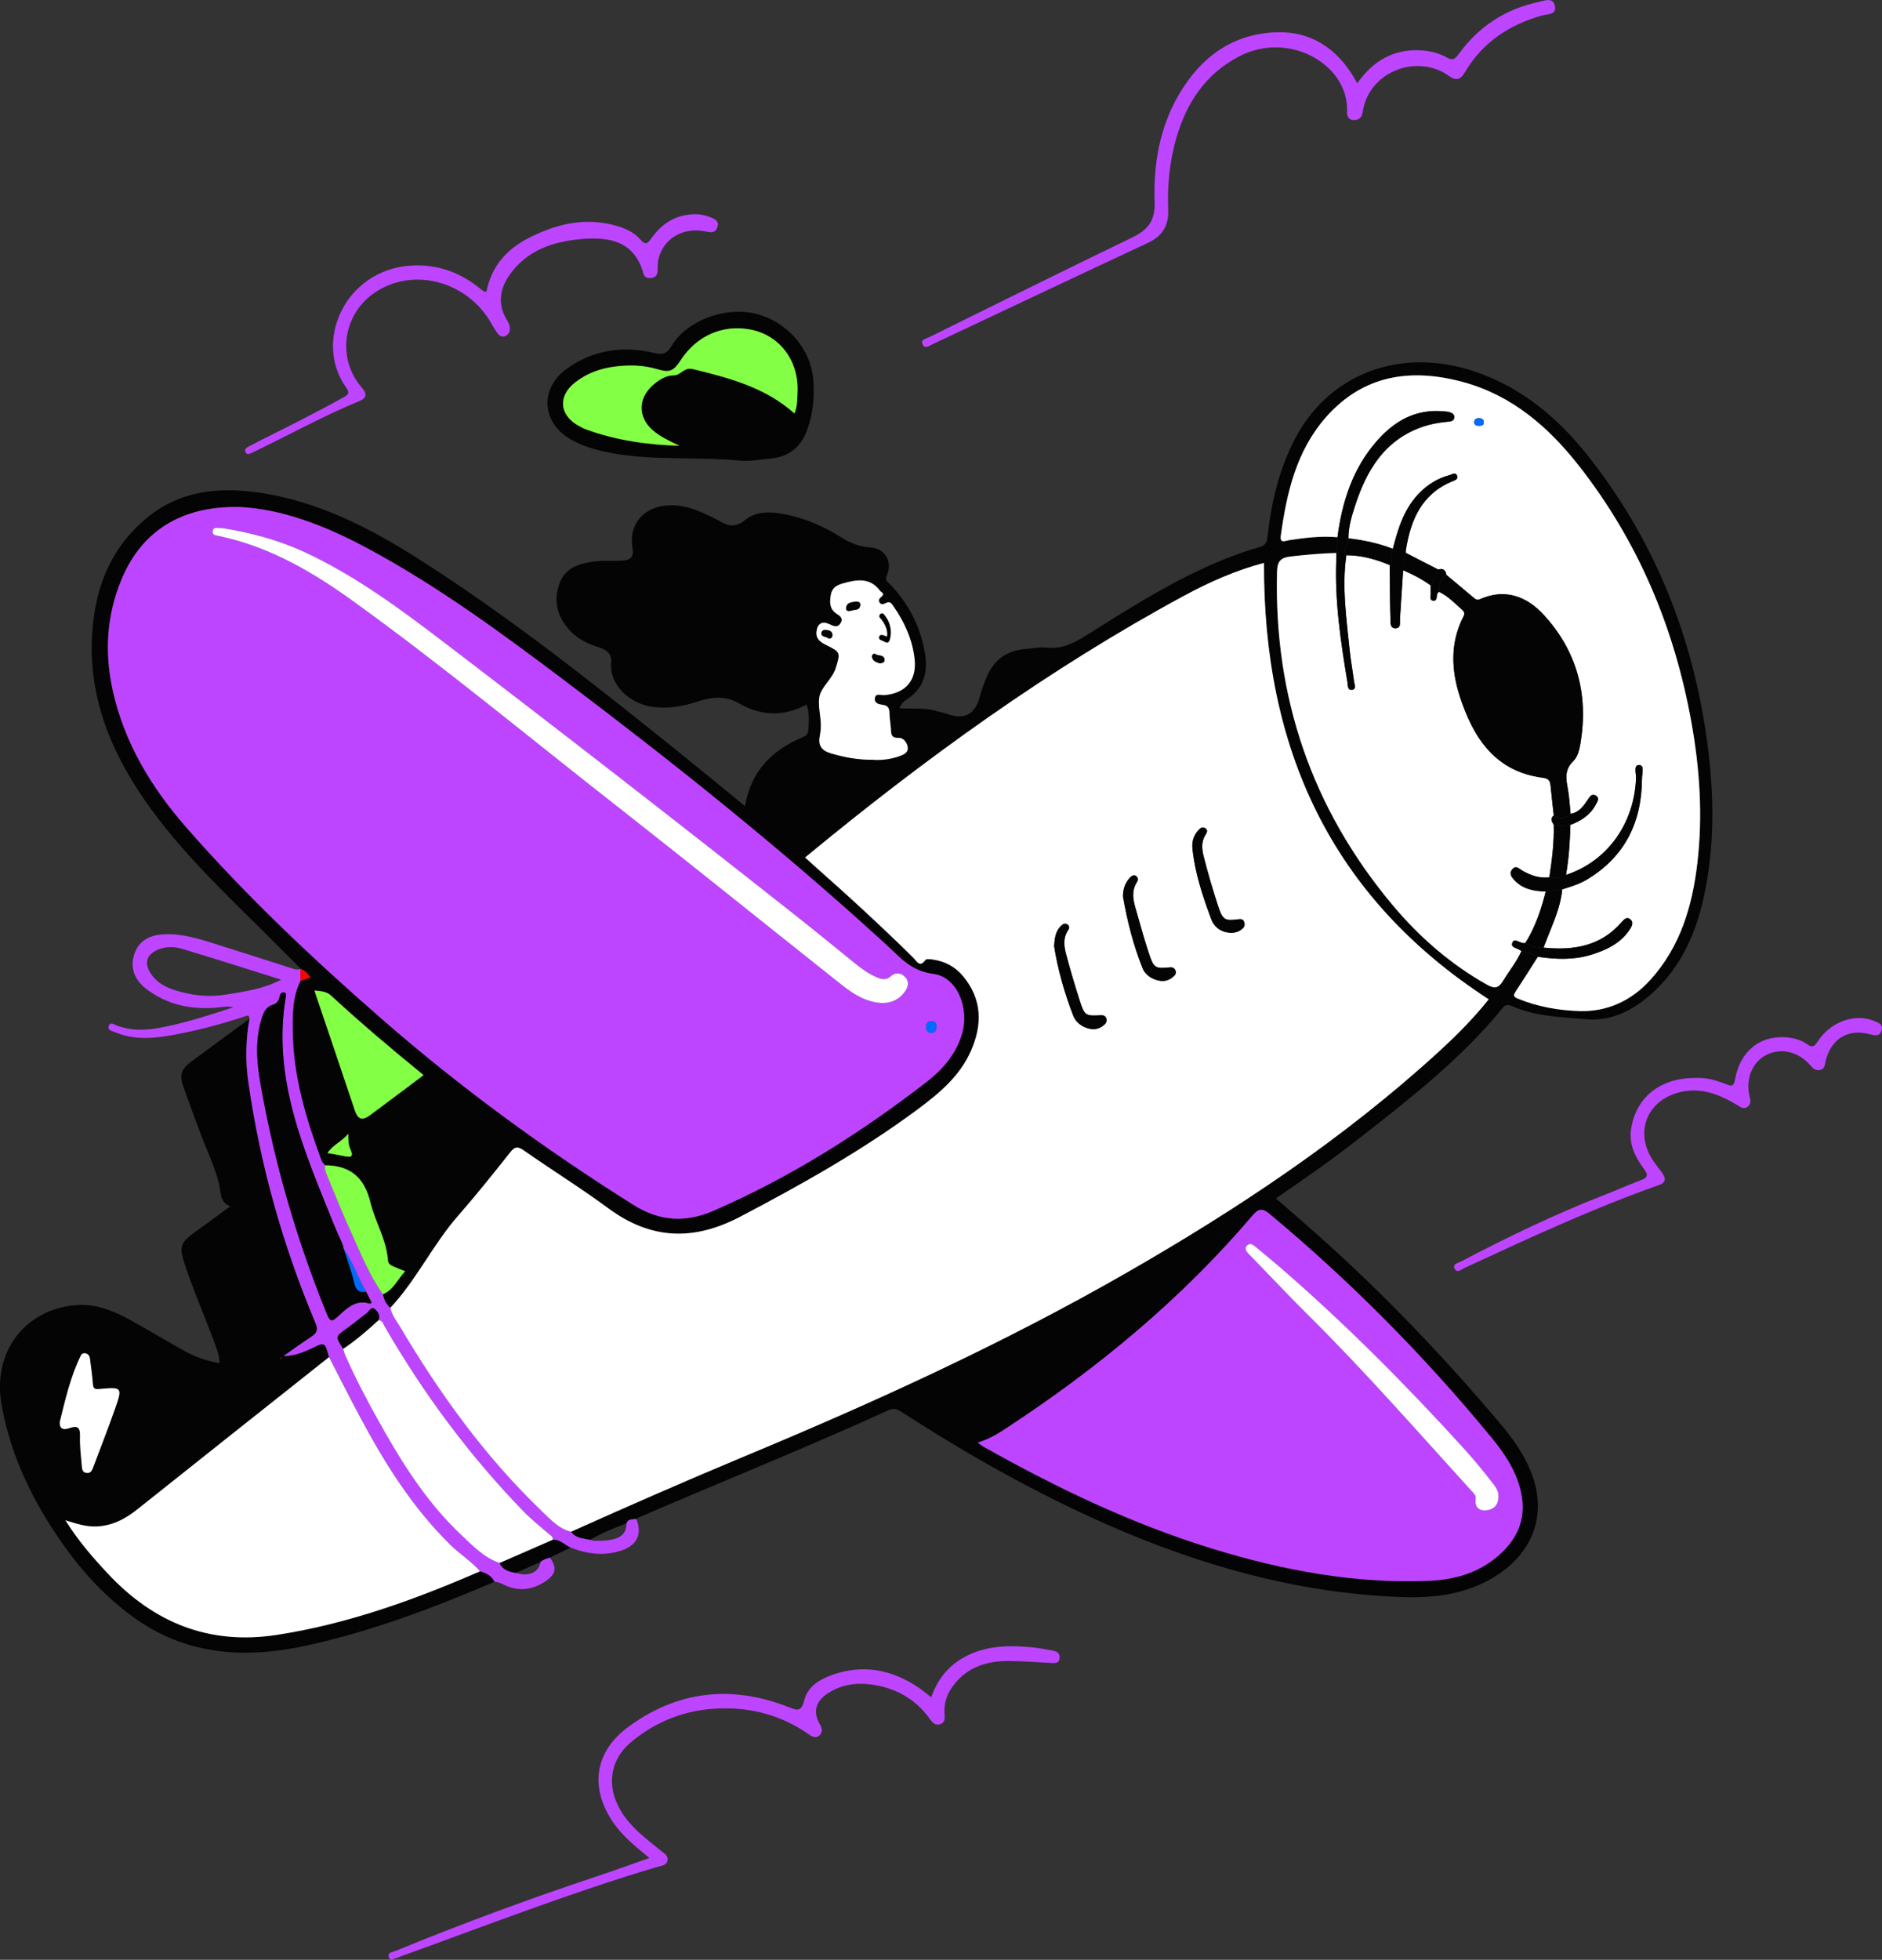
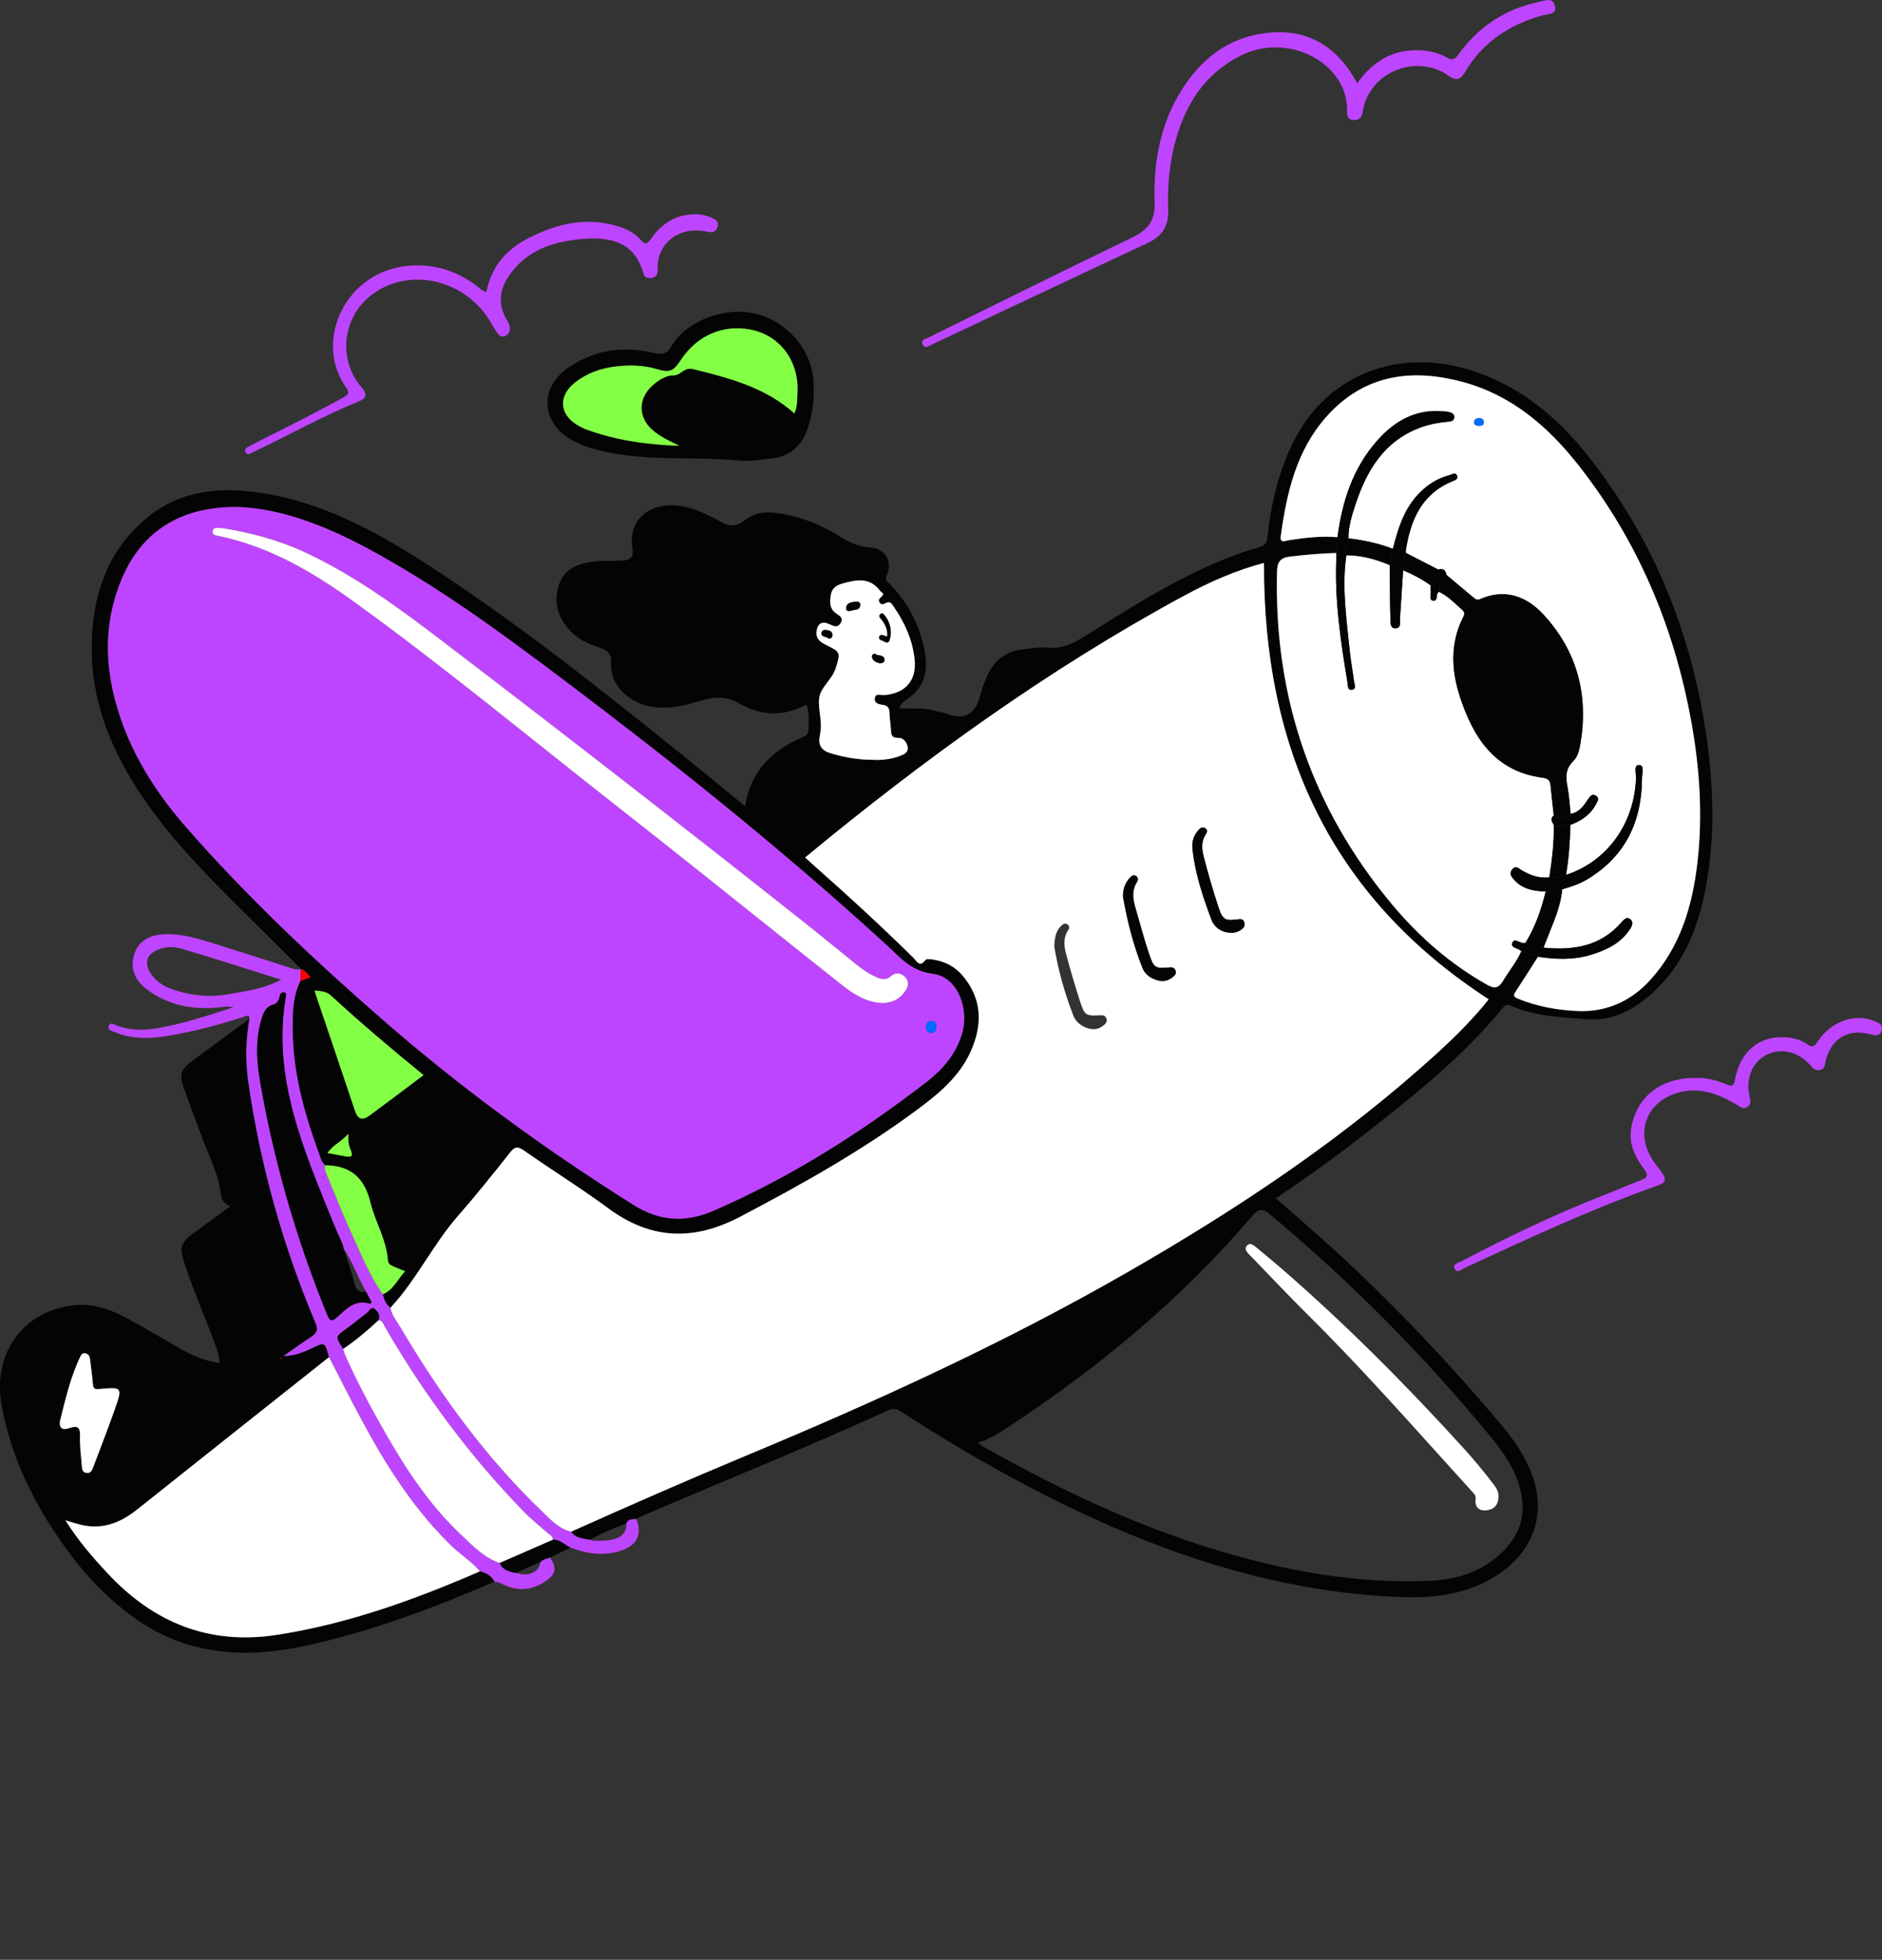
<svg xmlns="http://www.w3.org/2000/svg" id="Layer_2" viewBox="0 0 350 364.38">
  <rect x="0" y="0" width="350" height="364.38" fill="#333333" stroke="none" />
  <defs>
    <style>.cls-1{fill:#fff;}.cls-2{fill:#be45ff;}.cls-3{fill:#040404;}.cls-4{fill:#006bff;}.cls-5{fill:#83ff45;}.cls-6{fill:red;}</style>
  </defs>
  <g id="Layer_2-2">
    <path class="cls-3" d="m55.98,180.15c-2.28-2.28-4.56-4.56-6.85-6.83-8.39-8.32-17-16.45-23.49-26.45-5.36-8.26-8.78-17.2-8.58-27.16.19-9.31,3.04-17.65,10.59-23.69,5.96-4.77,12.97-5.48,20.22-4.47,11.45,1.6,21.41,6.86,30.96,13,16.8,10.8,32.4,23.22,47.94,35.72,3.89,3.13,7.75,6.32,11.79,9.62,1.07-6.49,4.98-10.39,10.64-12.79.62-.26,1.11-.58,1.14-1.35.06-1.57.27-3.14-.36-4.75-4.26,2.28-8.42,2.15-12.55-.23-2.36-1.37-4.85-1.25-7.36-.43-2.86.94-5.75,1.52-8.79,1.08-3.9-.57-7.99-3.8-7.63-8.29.14-1.7-.98-2.36-2.32-2.78-1.96-.63-3.76-1.47-5.22-2.99-2.35-2.46-3.22-5.31-2.18-8.57,1.03-3.22,3.79-4.06,6.73-4.41,1.63-.19,3.3-.06,4.95-.14,1.79-.09,2.29-.74,2-2.42-.7-4.06,1.81-7.31,6-7.8,2.9-.34,5.52.54,8.06,1.78.8.39,1.62.75,2.37,1.2,1.58.95,2.92.97,4.49-.29,2.33-1.87,5.15-1.56,7.86-1,3.57.74,6.87,2.21,9.96,4.14,1.69,1.06,3.41,1.81,5.47,1.93,2.76.16,4.24,2.64,3.1,5.19-.46,1.02.19,1.23.59,1.65,3.43,3.58,5.63,7.79,6.48,12.68.63,3.6-.12,6.7-3.42,8.79-.55.35-1,.77-1.3,1.57,2.2.23,4.4-.14,6.52.45.85.24,1.73.41,2.56.7,3.03,1.06,5.02-.05,5.85-3.21.35-1.34.83-2.67,1.39-3.94,1.35-3.06,3.73-4.72,7.08-4.98,1.33-.1,2.68-.41,3.98-.27,2.85.32,5.08-.84,7.39-2.29,8.16-5.12,16.29-10.32,25.26-13.98,2.23-.91,4.5-1.74,6.82-2.38,1.14-.32,1.49-.83,1.6-1.91.69-6.35,2.12-12.51,5.08-18.21,6.32-12.13,19.53-17.14,33.18-12.65,8.81,2.9,15.64,8.58,21.3,15.72,11.96,15.11,19.07,32.34,21.93,51.34,1.47,9.79,1.84,19.6-.07,29.38-1.43,7.36-4.18,14.11-9.92,19.27-3.42,3.08-7.44,5.19-12.06,4.81-4.66-.38-9.44-.5-13.87-2.39-.64-.27-1.17-.53-1.8.25-7.61,9.33-17.02,16.7-26.43,24.06-5.05,3.95-10.29,7.65-15.78,11.38,1.87,1.63,3.65,3.2,5.44,4.75,13.11,11.41,25.11,23.91,36.32,37.17,2.51,2.97,4.72,6.14,6.01,9.86,2.43,7.02.12,13.64-6.17,17.97-5.57,3.83-11.93,4.62-18.39,4.38-19.08-.73-37.14-5.8-54.53-13.45-13.31-5.86-25.94-13-38.15-20.87-.82-.53-1.46-.93-2.56-.43-15.33,7-30.98,13.26-46.44,19.94-.17.07-.32.19-.48.29-.68.11-1.51-.09-1.83.82-2.33.87-4.62,1.82-6.79,3.06-1.27-.28-2.67-.26-3.53-1.51,10.81-4.85,21.66-9.6,32.59-14.16,24.16-10.07,47.95-20.93,70.68-33.97,20.64-11.84,40.39-24.95,58.02-41.05,3.46-3.16,6.74-6.48,9.36-9.81-29.51-19.15-41.91-46.82-41.79-81.14-5.2,1.38-10.11,3.54-14.85,6.1-25.23,13.65-48.33,30.37-70.49,48.67.58.53,1.08.99,1.58,1.44,6.33,5.59,12.56,11.3,18.57,17.23.62.61,1.16,1.89,2.24.37.17-.24.97-.12,1.46-.05,2.22.34,4.09,1.35,5.53,3.08,3.57,4.31,3.62,9.04,1.45,13.92-2.08,4.7-5.9,7.87-9.91,10.85-10.37,7.69-21.58,13.97-33,19.96-8.69,4.56-16.61,4.27-24.53-1.58-5.1-3.76-10.51-7.11-15.7-10.75-1.15-.8-1.68-.72-2.53.35-3.16,3.98-6.33,7.96-9.68,11.78-4.7,5.36-7.74,11.91-12.61,17.13-.81-.64-1.19-1.53-1.39-2.51,1.98-.81,2.72-2.76,4.16-4.29-.83-.34-1.47-.58-2.09-.85-.52-.23-1.06-.46-1.11-1.16-.27-3.85-2.38-7.16-3.26-10.79-1.13-4.66-3.77-6.88-8.45-6.9-.22-.3-.53-.56-.66-.9-2.84-7.68-5.22-15.5-5.34-23.76-.05-3.24-.1-6.57,1.43-9.62.59-.2,1.18-.41,1.88-.65-.58-.69-1-1.36-1.85-1.55l.07-.03Zm192.54-77.33c-2.86.05-5.69.33-8.53.66-1.94.22-2.46,1-2.51,2.86-.58,23.3,6.48,43.95,21.41,61.85,4.99,5.98,10.8,11.05,17.65,14.91,1.48.83,2.17.61,2.99-.75,1.11-1.84,2.49-3.52,3.38-5.49,1.08.21,2.12.52,3.09,1.04-1.37,2.14-2.72,4.29-4.11,6.41-.43.65-.57.98.36,1.36,3.69,1.52,7.63,2.21,11.49,2.32,5.08.16,9.62-1.89,13.16-5.79,5.59-6.16,7.81-13.68,8.75-21.7,1.03-8.84.45-17.63-1.13-26.36-3.17-17.54-9.9-33.54-20.94-47.6-5.62-7.16-12.37-13-21.4-15.48-9.7-2.66-18.59-1.43-25.58,6.49-5.53,6.26-7.32,14.07-8.42,22.08-.21,1.5.88.91,1.46.82,3.02-.46,6.04-.84,9.1-.56-.07.98-.15,1.95-.22,2.93Zm-204.23-8.56c-10.62-.17-17.91,4.52-21.62,13.28-2.87,6.77-3.28,13.77-1.69,20.91,2.17,9.74,7.2,18,13.66,25.39,11.19,12.79,23.54,24.43,36.33,35.59,14.67,12.8,30.37,24.25,46.86,34.61,4.81,3.02,9.61,3.34,14.84,1.07,14.31-6.21,27.36-14.47,39.66-23.97,2.94-2.27,5.37-5.05,6.51-8.73,1.56-4.98-.89-10.79-5.28-11.34-3.14-.39-5.15-1.97-7.18-3.95-1.09-1.06-2.23-2.08-3.36-3.11-18.41-16.72-37.81-32.23-57.65-47.19-11.92-8.99-23.93-17.85-37.13-24.93-7.83-4.2-16.03-7.34-23.96-7.64Zm137.52,173.97c.52.38.75.58,1.02.73,13.63,7.67,27.67,14.41,42.67,19.01,13.13,4.03,26.49,6.54,40.28,5.96,4.52-.19,8.8-1.35,12.39-4.27,3.83-3.11,5.77-7.02,4.71-12.07-.83-3.98-3.02-7.25-5.53-10.3-12.46-15.16-26.2-29.04-41.29-41.6-1.49-1.24-2.2-.77-3.19.39-13.25,15.56-28.82,28.42-45.87,39.57-1.54,1.01-3.11,1.97-5.2,2.59Zm-19.26-126.96c1.48.06,3.18-.12,4.81-.74.7-.27,1.52-.59,1.44-1.54-.08-.98-.86-1.86-1.66-1.82-1.53.07-1.41-.82-1.48-1.77-.07-.95-.24-1.89-.26-2.84-.02-.9-.29-1.4-1.26-1.53-.66-.09-1.55-.26-1.47-1.16.1-1.09,1.13-.59,1.7-.64,4-.31,6.14-2.74,5.7-6.7-.4-3.61-1.86-6.82-3.91-9.79-.32-.47-.6-1.02-1.34-.68-.39.18-.84.49-1.21.02-.45-.57.02-.89.4-1.25.57-.54-.14-.72-.36-1-1.93-2.59-4.44-2.08-7.03-1.34-1.13.33-1.92.84-2.13,2.11-.22,1.32-.27,2.54.97,3.42.62.44,1.42.83.87,1.78-.58,1-1.33.59-2.13.22-1.33-.62-2.2-.08-2.37,1.37-.17,1.43.8,2.03,1.86,2.55,2.61,1.28,2.61,1.39,1.71,4.28-.66,2.1-2.81,3.52-3.07,5.53-.26,2.04.59,4.24.21,6.41-.04.25-.06.51-.11.75-.34,1.69.41,2.65,2,3.12,2.57.77,5.17,1.26,8.11,1.22Zm-83.78,58.62c-5.98-4.87-11.69-9.71-17.21-14.79-.87-.8-1.9-.81-3.07-.94.12.39.18.62.26.85,2.41,7.13,4.84,14.26,7.22,21.4.56,1.67,1.35,2.04,2.79.98,3.32-2.44,6.61-4.94,10.02-7.5Zm-14.01,10.91c-1.26,1.51-2.91,2.07-3.87,3.59,1.15.21,2.15.36,3.13.57,1.07.22,1.83.26,1.16-1.21-.36-.79-.45-1.65-.42-2.95Z" />
    <path class="cls-3" d="m91.96,294.09c-11.31,4.86-22.8,9.2-34.86,11.85-11.62,2.55-22.72,1.87-32.68-5.54-4.68-3.48-8.64-7.66-12.06-12.37-5.87-8.1-10.29-16.87-12.07-26.83-1.73-9.69,4.16-17.68,13.77-18.54,3.67-.33,6.99,1.02,10.13,2.75,3.39,1.87,6.7,3.86,10.07,5.75,2,1.12,4.15,1.87,6.56,2.29.02-1.3-.43-2.44-.85-3.59-1.88-5.11-4.09-10.1-5.77-15.29-.84-2.62-.57-3.56,1.68-5.21,2.25-1.65,4.51-3.29,6.95-5.07-1.23-.49-1.64-1.28-1.8-2.5-.46-3.55-2.1-6.75-3.36-10.06-1.22-3.19-2.41-6.4-3.55-9.62-.8-2.25-.45-3.31,1.51-4.77,3.56-2.65,7.16-5.27,10.74-7.9-.7,3.91-.78,7.81-.21,11.75,2.23,15.47,6.42,30.39,12.49,44.78.56,1.33.23,1.9-.81,2.58-1.74,1.13-3.41,2.36-5.11,3.55,2.32,0,4.3-.98,6.25-1.92,1.02-.49,1.47-.3,1.76.69.14.48.29.96.43,1.44-11.88,9.43-23.78,18.84-35.64,28.3-2.3,1.84-4.76,3.11-7.75,3.2-1.85.05-3.59-.51-5.64-1.15,2.37,3.79,5.06,6.88,7.86,9.88,8.55,9.14,18.83,13.37,31.48,11.42,13.2-2.04,25.61-6.53,37.77-11.82,1.13.32,2.13.82,2.68,1.94Zm-80.83-29.73c-.12,1.48.81,1.52,1.83,1.16,1.56-.54,1.97,0,1.92,1.56-.05,1.77.16,3.55.32,5.32.05.59.03,1.36.89,1.47.83.11,1.05-.55,1.28-1.15,1.34-3.56,2.73-7.1,3.99-10.69,1.44-4.1,1.39-4.16-2.9-3.76-.86.08-1.11-.08-1.18-.91-.13-1.58-.34-3.15-.55-4.73-.07-.54-.35-.96-.96-1.01-.34-.03-.59.1-.75.44-1.91,3.9-2.86,8.09-3.9,12.31Zm41.14-11.94c-.05.04-.1.08-.14.11.04.04.08.11.13.11.04,0,.09-.06.14-.1-.04-.04-.08-.09-.12-.13Z" />
    <path class="cls-2" d="m61.2,252.33c-.14-.48-.29-.96-.43-1.44-.29-.99-.74-1.18-1.76-.69-1.95.94-3.92,1.92-6.25,1.92,1.7-1.19,3.37-2.42,5.11-3.55,1.04-.68,1.37-1.25.81-2.58-6.07-14.39-10.26-29.31-12.49-44.78-.57-3.94-.49-7.84.21-11.75-.09-.72-.1-.74-.92-.47-4.64,1.54-9.37,2.78-14.18,3.59-3.32.56-6.71.71-9.93-.68-.51-.22-1.47-.33-1.12-1.19.31-.77.99-.21,1.48-.03,2.52.95,5.13.93,7.7.47,4.61-.83,9.06-2.26,13.99-3.87-1.23-.25-1.92-.05-2.63.02-4.97.51-9.61-.36-13.65-3.48-2.21-1.71-2.95-4.02-2.18-6.37.79-2.42,2.65-3.6,5.57-3.74,3.45-.17,6.64.9,9.84,1.9,4.72,1.48,9.42,3,14.12,4.5.5.16.99.2,1.49.04,0,0-.07.03-.07.03-.01.73-.02,1.47-.03,2.2-1.53,3.05-1.47,6.39-1.43,9.62.12,8.27,2.5,16.08,5.34,23.76.12.33.43.6.66.9-.13.73.16,1.39.43,2.02,1.46,3.51,2.86,7.05,4.44,10.5,1.79,3.91,3.37,7.93,5.89,11.47.2.98.57,1.86,1.39,2.51.25,1.35,1.13,2.4,1.8,3.53,7.43,12.53,15.9,24.26,26.45,34.37,1.57,1.5,3.07,3.2,5.34,3.73.86,1.25,2.26,1.23,3.53,1.51.3.06.6.18.9.18,3.19.05,5.96-.36,5.89-3.24.32-.91,1.15-.71,1.83-.82,1.11,2.75.17,4.83-2.63,5.81-3.27,1.15-6.46.72-9.61-.49-1.09-.5-1.94-1.52-3.27-1.47.04-.62-.47-.83-.85-1.16-1.53-1.33-3.14-2.59-4.55-4.05-10.05-10.35-18.58-21.84-25.8-34.32-.3-.53-.42-1.25-1.23-1.3.39-.94-.2-1.69-.78-2.1-.6-.43-.99.51-1.45.84-1.27.92-2.46,1.96-3.74,2.87-2.06,1.46-2.08,1.44-.6,3.72.14.42.24.85.42,1.25,2.16,4.95,4.74,9.68,7.41,14.36,3.94,6.91,8.31,13.52,14.14,19.01,2.14,2.01,4.21,4.22,7.13,5.21.57,1.32,1.78,1.61,3.02,1.84,2.38.77,4.3-.09,4.57-2.05.5-.44,1.11-.63,1.74-.79,1.25,1.71,1.18,2.96-.5,4.18-2.26,1.63-4.77,2.21-7.48,1.12-.76-.3-1.45-.77-2.3-.81-.55-1.12-1.55-1.62-2.68-1.94-1.62-1.88-3.75-3.19-5.51-4.91-7.01-6.87-12.15-15.06-16.73-23.64-1.99-3.73-3.89-7.51-5.84-11.27Zm6.86-12.18c-1.48-2.62-2.48-5.49-4.15-8.01l-.11-.12.09-.13c-.1-.28-.21-.55-.31-.83-.48-1.1-1-2.19-1.45-3.3-5.47-13.6-11.57-27.07-8.99-42.38.05-.29.16-.68-.21-.83-.45-.17-.82.23-.87.52-.15.82-.43,1.49-1.27,1.73-1.37.39-1.79,1.49-2.15,2.67-1.22,4.01-.9,8.05-.19,12.08,2.55,14.48,6.59,28.53,12.1,42.16.88,2.19.99,2.3,2.8.59,1.6-1.51,3.18-2.64,5.49-1.9.05.02.15-.13.26-.24-.35-.67-.69-1.34-1.04-2.01Zm-15.77-58c-6.09-1.91-12.16-3.85-18.27-5.69-1.3-.39-2.69-.53-4.11-.08-2.64.83-3.32,2.64-1.69,4.89,1.05,1.45,2.55,2.27,4.2,2.8,3.16,1.01,6.34,1.39,9.69.84,3.42-.57,6.85-1.01,10.18-2.76Z" />
    <path class="cls-3" d="m137.81,85.67c-8.19-.85-16.48.09-24.62-1.54-2.37-.47-4.67-1.14-6.8-2.29-5.65-3.06-6.19-9.58-.94-13.31,4.86-3.46,10.37-4.28,16.13-2.92,1.61.38,2.43.24,3.32-1.29,2.74-4.69,9.93-7.37,15.54-6.01,5.88,1.42,10.35,6.49,10.81,12.31.25,3.19-.04,6.33-1.16,9.36-1.14,3.08-3.27,4.9-6.58,5.25-1.89.2-3.77.55-5.69.43Zm-11.45-2.78c-1.82-.88-3.6-1.67-5.08-2.99-2.62-2.34-2.61-5.77-.02-8.15,1.16-1.06,2.55-1.95,4.02-1.96,1.39,0,1.86-1.58,3.6-1.16,6.77,1.66,13.44,3.4,18.85,8.24.59-1.33.5-2.56.57-3.75.36-5.95-3.25-10.8-8.76-11.85-5.13-.98-9.97,1.14-12.93,5.66-1.38,2.11-2.06,2.41-4.43,1.7-2.55-.76-5.15-.8-7.73-.49-2.73.33-5.31,1.24-7.51,2.97-3.2,2.52-2.94,6.01.58,8.02.49.28,1.01.54,1.54.74,5.59,2.03,11.39,2.83,17.29,3.02Z" />
-     <path class="cls-2" d="m120.79,345.46c-2.75-2.25-5.21-4.24-6.98-6.95-4.15-6.36-3.13-12.89,3.01-17.41,9.17-6.75,19.16-7.85,29.71-3.75,1.6.62,2.47,1.1,3.03-1.2.59-2.41,2.67-3.81,4.96-4.65,5.81-2.14,11.22-1.15,16.28,2.25.78.53,1.51,1.15,2.38,1.82,1.25-3.57,3.47-6.18,6.83-7.81,3.95-1.91,8.1-1.86,12.3-1.44,1.19.12,2.37.41,3.56.6.81.13,1.27.55,1.18,1.42-.1.89-.76.9-1.42.86-2.72-.13-5.45-.37-8.17-.37-3.97,0-7.52,1.13-10.07,4.42-1.2,1.55-1.87,3.3-1.74,5.31.05.75.21,1.61-.71,1.98-.98.4-1.55-.28-2.04-.97-2.72-3.79-6.47-5.81-11.03-6.39-2.92-.37-5.71.12-8.16,1.83-2.09,1.46-2.5,3.39-1.26,5.55.43.74.61,1.47-.04,2.08-.79.73-1.55.14-2.22-.33-4.88-3.35-10.34-4.83-16.19-4.67-6.21.17-11.8,2.23-16.61,6.24-4.65,3.88-4.78,9.89-.32,15.02,1.76,2.03,3.9,3.63,5.97,5.31.53.42,1.23.8,1.1,1.65-.15.98-1.03,1-1.74,1.2-16.25,4.82-32.04,10.98-47.97,16.72-.18.06-.35.23-.52.22-.54-.03-1.26.92-1.59-.1-.3-.89.67-.94,1.19-1.15,12.33-5.06,24.82-9.67,37.47-13.88,3.18-1.06,6.33-2.2,9.8-3.41Z" />
    <path class="cls-2" d="m252.41,15.48c2.93-4.13,6.65-6.33,11.59-6.13,1.8.07,3.55.47,5.1,1.36,1.05.6,1.5.27,2.12-.59,3.73-5.15,8.71-8.45,14.94-9.76,1.04-.22,2.68-.97,3.02.79.32,1.66-1.4,1.44-2.41,1.73-6.11,1.73-11.08,5.01-14.34,10.56-.8,1.36-1.64,1.63-2.91.72-6-4.35-15.02-.78-16.08,6.62-.13.93-.6,1.53-1.61,1.55-1.03.02-1.35-.71-1.31-1.52.37-8.79-10.75-15.14-19.99-10.37-6.3,3.25-9.85,8.61-11.76,15.2-1.26,4.36-1.7,8.84-1.52,13.37.12,2.97-1.11,4.91-3.8,6.16-13.4,6.26-26.77,12.59-40.15,18.89-.54.25-1.25.84-1.67.07-.55-.99.53-1.12,1.07-1.39,12.58-6.21,25.15-12.45,37.79-18.55,2.88-1.39,4.36-3.05,4.24-6.53-.24-6.99.88-13.83,4.46-19.99,4.05-6.97,9.96-11.41,18.22-11.67,6.29-.2,11.03,2.88,14.28,8.24.19.32.37.65.71,1.23Z" />
    <path class="cls-2" d="m90.47,54.22c.92-4.74,3.79-7.9,7.89-9.99,5.3-2.7,10.83-3.96,16.72-2.11,1.53.48,2.97,1.21,4.03,2.43.9,1.03,1.28.82,2.03-.24,2.05-2.91,4.84-4.6,8.55-4.47.91.03,1.75.28,2.58.62.8.33,1.54.74,1.13,1.83-.38,1-1.07.97-2.01.77-4.3-.95-8.11,1.28-8.96,5.23-.15.67-.1,1.39-.13,2.08-.04.72-.37,1.2-1.12,1.31-.7.1-1.32-.06-1.52-.81-1.6-5.85-6.06-6.85-11.18-6.45-5.41.42-10.4,1.99-13.71,6.69-1.84,2.61-2.28,5.48-.49,8.4.33.54.61,1.11.54,1.79-.06.56-.36.94-.85,1.18-.56.27-1.03,0-1.35-.4-.47-.6-.85-1.26-1.23-1.92-4.58-8.1-15.04-10.68-22.12-5.45-5.59,4.12-6.55,12.08-2.02,17.31,1.06,1.23.97,1.99-.48,2.58-6.65,2.72-12.92,6.23-19.39,9.33-.17.08-.34.17-.52.24-.4.18-.88.49-1.17-.05-.34-.62.19-.91.65-1.15.96-.5,1.91-1,2.88-1.48,4.94-2.47,9.87-4.95,14.7-7.63.94-.52,1.12-.87.45-1.81-6.14-8.59-.16-21.82,11.92-22.66,5.01-.35,9.36,1.25,13.19,4.42.19.16.41.29.63.42.04.03.12,0,.36,0Z" />
    <path class="cls-2" d="m315.3,200.43c1.88-.13,3.84.4,5.73,1.17,1.07.44,1.41.37,1.65-.94.93-5.13,4.49-8.06,9.23-7.81,1.48.08,2.93.43,4.13,1.28,1.01.72,1.39.46,2.01-.5,2.37-3.66,6.89-5.27,10.42-3.83.82.33,1.84.65,1.44,1.84-.39,1.16-1.34.86-2.24.63-4.05-1.03-7.11.86-8.15,4.96-.16.64-.09,1.45-.98,1.69-.9.24-1.37-.3-1.91-.9-2.24-2.52-5.4-3.24-8.08-1.91-2.62,1.3-3.94,4.38-3.2,7.66.18.79.4,1.49-.4,2.04-.75.52-1.33-.03-1.91-.37-3.29-1.97-6.72-3.34-10.65-2.37-6.14,1.52-8.47,7.5-4.96,12.72.57.84,1.23,1.62,1.8,2.46.62.92.52,1.65-.65,2.06-12.41,4.38-24.32,9.93-36.24,15.45-.54.25-1.38,1.03-1.82.13-.44-.89.69-1.08,1.2-1.35,8.66-4.54,17.47-8.79,26.59-12.34,2.31-.9,4.57-1.91,6.88-2.78,1.24-.46,1.38-.95.58-2.02-1.66-2.23-2.89-4.67-2.42-7.57.95-5.87,5.44-9.43,11.94-9.41Z" />
    <path class="cls-3" d="m102.24,289.61c-.63.16-1.24.34-1.74.79-1.52.68-3.05,1.37-4.57,2.05-1.24-.23-2.44-.52-3.02-1.84,3.3-1.44,6.61-2.89,9.91-4.33,1.33-.05,2.19.97,3.27,1.47-1.29.62-2.57,1.24-3.86,1.87Z" />
    <path class="cls-1" d="m106.19,284.79c-2.27-.54-3.77-2.23-5.34-3.73-10.56-10.11-19.03-21.84-26.45-34.37-.67-1.13-1.55-2.18-1.8-3.53,4.88-5.21,7.91-11.77,12.61-17.13,3.35-3.82,6.52-7.8,9.68-11.78.85-1.07,1.38-1.15,2.53-.35,5.2,3.64,10.6,6.99,15.7,10.75,7.92,5.85,15.84,6.13,24.53,1.58,11.42-5.99,22.63-12.27,33-19.96,4.01-2.97,7.82-6.15,9.91-10.85,2.16-4.89,2.12-9.61-1.45-13.92-1.44-1.73-3.31-2.74-5.53-3.08-.49-.07-1.29-.19-1.46.05-1.08,1.52-1.63.24-2.24-.37-6.01-5.94-12.24-11.64-18.57-17.23-.51-.45-1.01-.91-1.58-1.44,22.16-18.3,45.26-35.03,70.49-48.67,4.74-2.56,9.65-4.73,14.85-6.1-.13,34.33,12.28,62,41.79,81.14-2.62,3.33-5.9,6.65-9.36,9.81-17.63,16.1-37.38,29.21-58.02,41.05-22.73,13.04-46.52,23.91-70.68,33.97-10.94,4.56-21.79,9.31-32.59,14.16Zm89.86-108.92c.67,4.23,1.9,8.67,3.57,12.98.37.96,1.14,1.68,2.1,2.11,1.31.59,2.57.58,3.7-.47.37-.34.5-.75.31-1.2-.16-.37-.48-.56-.91-.53-2.91.17-3.11.08-3.99-2.67-.91-2.83-1.76-5.68-2.52-8.55-.41-1.53-.65-3.12.34-4.59.23-.35.31-.71-.05-1.01-.41-.35-.79-.23-1.17.12-1.02.93-1.28,2.14-1.36,3.8Zm32.89-2.44c.87.01,1.63-.28,2.24-.88.35-.35.34-.83.15-1.24-.17-.38-.51-.46-.95-.4-2.52.35-2.98.16-3.78-2.24-1.03-3.12-1.95-6.28-2.76-9.47-.34-1.33-.47-2.78.39-4.05.28-.42.4-.83-.08-1.15-.44-.29-.84-.12-1.18.24-.93.98-1.34,2.16-1.21,3.48.45,4.57,1.9,8.89,3.49,13.16.59,1.58,1.91,2.49,3.68,2.56Zm-20.09-6.74c.79,4.55,1.92,9.01,3.64,13.31.33.83,1,1.48,1.82,1.89,1.42.69,2.81.75,4.03-.43.34-.32.48-.72.18-1.19-.24-.38-.56-.46-.97-.41-2.64.28-2.97.12-3.83-2.45-.8-2.4-1.49-4.83-2.17-7.27-.58-2.06-1.44-4.12-.06-6.22.22-.33.15-.8-.19-1.04-.45-.31-.86-.03-1.17.31-.91.98-1.29,2.16-1.28,3.5Z" />
    <path class="cls-2" d="m44.29,94.26c7.93.3,16.13,3.44,23.96,7.64,13.19,7.08,25.21,15.94,37.13,24.93,19.84,14.97,39.24,30.47,57.65,47.19,1.13,1.02,2.26,2.04,3.36,3.11,2.03,1.98,4.04,3.56,7.18,3.95,4.4.54,6.84,6.35,5.28,11.34-1.15,3.67-3.58,6.46-6.51,8.73-12.3,9.5-25.35,17.76-39.66,23.97-5.23,2.27-10.03,1.95-14.84-1.07-16.49-10.36-32.18-21.8-46.86-34.61-12.79-11.16-25.14-22.8-36.33-35.59-6.46-7.39-11.49-15.65-13.66-25.39-1.59-7.14-1.18-14.14,1.69-20.91,3.71-8.76,11-13.45,21.62-13.28Zm-3,3.92c-.72.1-1.57-.33-1.74.56-.15.78.66.83,1.18.93,9.49,1.98,17.61,6.81,25.31,12.37,16.47,11.91,32.12,24.89,48.12,37.41,13.75,10.77,27.34,21.73,41.02,32.59,2.03,1.61,4.03,3.31,6.61,4.07,2.83.83,5.04.27,6.48-1.72.61-.85.87-1.78.16-2.62-.75-.89-1.85-1.07-2.72-.29-.98.88-1.86.57-2.8.16-1.34-.6-2.54-1.44-3.69-2.35-3.47-2.78-6.89-5.61-10.37-8.37-21.97-17.37-44.08-34.55-66.34-51.54-8.19-6.25-16.47-12.36-25.87-16.73-4.93-2.29-10.13-3.66-15.35-4.47Zm131.85,93.87c.67-.02.99-.41,1.01-1.08.01-.56-.15-1.04-.77-1.12-.69-.09-1.09.29-1.16.96-.06.64.19,1.11.92,1.24Z" />
-     <path class="cls-2" d="m181.81,268.22c2.09-.62,3.65-1.58,5.2-2.59,17.05-11.15,32.62-24.01,45.87-39.57.99-1.16,1.7-1.63,3.19-.39,15.08,12.56,28.83,26.44,41.29,41.6,2.51,3.05,4.7,6.32,5.53,10.3,1.06,5.05-.88,8.96-4.71,12.07-3.59,2.92-7.87,4.08-12.39,4.27-13.8.58-27.16-1.93-40.28-5.96-15-4.6-29.04-11.34-42.67-19.01-.26-.15-.49-.35-1.02-.73Zm96.85,9.99c.06-.88-.44-1.62-.98-2.33-1.78-2.32-3.64-4.56-5.6-6.72-10.69-11.75-21.88-23-33.89-33.41-1.53-1.33-3.11-2.61-4.67-3.91-.51-.42-1.11-.84-1.66-.22-.45.51-.1,1.07.33,1.51.18.18.36.36.53.54,3.49,3.6,6.92,7.26,10.49,10.79,10.61,10.5,20.42,21.74,30.46,32.77.38.42.85.78.75,1.46-.23,1.51.62,2.23,1.94,2.13,1.39-.11,2.33-.96,2.3-2.61Z" />
    <path class="cls-1" d="m248.75,99.89c-3.06-.28-6.08.1-9.1.56-.58.09-1.67.68-1.46-.82,1.1-8.01,2.89-15.82,8.42-22.08,6.99-7.92,15.88-9.15,25.58-6.49,9.02,2.48,15.77,8.32,21.4,15.48,11.04,14.05,17.76,30.06,20.94,47.6,1.58,8.73,2.17,17.52,1.13,26.36-.94,8.01-3.16,15.53-8.75,21.7-3.53,3.9-8.07,5.94-13.16,5.79-3.85-.12-7.8-.8-11.49-2.32-.93-.38-.78-.71-.36-1.36,1.4-2.12,2.74-4.27,4.11-6.41,3.27.47,6.54.63,9.76-.34,2.96-.89,5.68-2.16,7.42-4.9.36-.56.6-1.24.01-1.72-.62-.51-1.11-.09-1.58.46-3.88,4.54-9,5.37-14.58,4.8.23-.58.45-1.15.68-1.73,1.16-2.96,2.52-5.86,2.8-9.1,1.57-.49,3.14-.96,4.57-1.81,7.15-4.27,10.25-10.75,10.27-18.87,0-.86.51-2.43-.53-2.44-1.09-.01-.55,1.56-.58,2.4-.3,8.48-5.34,15.51-13.03,18.04.54-3.08.74-6.18.81-9.3,1.99-.75,3.72-1.84,4.74-3.79.28-.53.78-1.17.02-1.65-.75-.47-1.14.2-1.49.72-.82,1.21-1.65,2.4-3.23,2.67-.17-1.58-.24-3.17-.53-4.73-.35-1.86-.58-3.53,1.01-5.06.84-.81,1.14-2.12,1.35-3.31,1.53-9.09-.65-17.22-6.9-23.97-3.1-3.35-7.11-4.9-11.74-2.86-.52.23-.8.1-1.17-.21-1.69-1.43-3.4-2.85-5.1-4.27-.15-.9-.62-1.3-1.55-1.02-2-1.03-3.99-2.05-5.99-3.08-.01-.13-.06-.26-.04-.38.87-5.64,2.88-10.52,8.61-12.92.46-.19,1.13-.36.96-.97-.25-.89-.99-.31-1.44-.19-2.06.54-3.83,1.6-5.37,3.09-3.01,2.92-4.16,6.72-5.16,10.61-2.66-1.04-5.43-1.62-8.25-1.95-.02-2.13.6-4.15,1.25-6.12,2.1-6.42,5.34-11.95,12.12-14.48,1.67-.62,3.42-.94,5.19-1.1.55-.05,1.06-.15,1.12-.78.05-.63-.47-.85-.96-1-.3-.09-.63-.09-.94-.12-5.13-.51-9.11,1.68-12.4,5.39-4.56,5.14-6.55,11.35-7.42,18.02Zm26.33-20.72c.46-.03.91-.08.87-.7-.04-.55-.45-.73-.91-.72-.46,0-.88.2-.88.75,0,.6.47.64.92.67Z" />
    <path class="cls-1" d="m282.92,176.85c-.89,1.98-2.27,3.65-3.38,5.49-.82,1.35-1.51,1.58-2.99.75-6.84-3.85-12.66-8.93-17.65-14.91-14.93-17.89-21.99-38.55-21.41-61.85.05-1.86.57-2.64,2.51-2.86,2.84-.32,5.67-.6,8.53-.66,0,.32.02.63,0,.95-.35,7.77.79,15.42,2.06,23.05.09.52-.03,1.56.84,1.44.89-.12.46-1.01.38-1.59-.26-2.01-.63-4-.83-6.01-.58-5.79-1.44-11.58-.59-17.42,2.83.01,5.49.75,8.08,1.84.03,3.36.01,6.72.12,10.07.02.62-.1,1.78,1.04,1.67.97-.09.68-1.05.73-1.7.21-3.02.39-6.05.59-9.08,1.81.75,3.53,1.67,5.13,2.82,0,.51-.02,1.01,0,1.52.03.47-.26,1.2.4,1.3.85.13.65-.71.8-1.21.05-.16.21-.29.32-.44,1.69.8,2.96,2.14,4.32,3.36.45.4.51.74.22,1.3-2.47,4.83-2.25,9.9-.65,14.82,2.49,7.65,6.55,13.97,15.47,15.11,1.09.14,1.33.62,1.41,1.52.17,1.83.39,3.66.59,5.49-.74.56-.34,1.14-.02,1.71.11,3.29-.32,6.54-.81,9.79-1.85.23-3.49-.36-5.05-1.26-.57-.33-1.14-1.05-1.81-.26-.73.85-.12,1.52.46,2.13,1.56,1.65,3.61,1.94,5.73,2.04-.85,3.35-1.92,6.61-3.79,9.56-.85.27-1.96-1.04-2.39-.1-.49,1.06,1.12,1.02,1.64,1.63Z" />
    <path class="cls-1" d="m162.56,141.27c-2.94.04-5.54-.46-8.11-1.22-1.59-.47-2.34-1.44-2-3.12.05-.25.06-.5.11-.75.38-2.17-.47-4.36-.21-6.41.26-2.01,2.41-3.43,3.07-5.53.9-2.89.9-3-1.71-4.28-1.06-.52-2.03-1.12-1.86-2.55.17-1.45,1.03-1.99,2.37-1.37.8.37,1.55.78,2.13-.22.55-.96-.25-1.34-.87-1.78-1.24-.88-1.19-2.1-.97-3.42.21-1.27,1-1.78,2.13-2.11,2.59-.74,5.1-1.25,7.03,1.34.21.29.92.46.36,1-.38.36-.85.68-.4,1.25.37.47.81.16,1.21-.02.74-.34,1.02.21,1.34.68,2.06,2.96,3.52,6.17,3.91,9.79.44,3.96-1.7,6.39-5.7,6.7-.57.04-1.6-.45-1.7.64-.08.9.81,1.08,1.47,1.16.97.13,1.25.63,1.26,1.53.02.95.19,1.89.26,2.84.07.95-.06,1.84,1.48,1.77.8-.03,1.57.84,1.66,1.82.08.95-.74,1.28-1.44,1.54-1.62.62-3.32.8-4.81.74Zm-4.37-27.7c.59-.29,1.62.04,1.78-.99.11-.73-.48-.75-1.01-.69-.76.1-1.56.23-1.61,1.2-.03.48.39.56.84.47Zm5.43,9.76c.51-.04.98-.24.87-.77-.17-.88-1.14-.57-1.69-.94-.33-.22-.66.17-.63.46.09.83.8,1.04,1.45,1.25Zm-9.55-4.6c.48.03.73-.22.73-.65,0-.62-.43-.86-.97-.93-.44-.06-.98-.06-1.05.49-.11.93.96.59,1.29,1.09Z" />
    <path class="cls-5" d="m78.78,199.89c-3.41,2.56-6.7,5.05-10.02,7.5-1.44,1.06-2.23.69-2.79-.98-2.38-7.14-4.81-14.27-7.22-21.4-.08-.23-.14-.46-.26-.85,1.18.13,2.21.14,3.07.94,5.51,5.08,11.23,9.92,17.21,14.79Z" />
    <path class="cls-5" d="m71.2,240.65c-2.52-3.54-4.1-7.56-5.89-11.47-1.58-3.45-2.99-6.99-4.44-10.5-.26-.63-.56-1.29-.43-2.02,4.68.02,7.32,2.24,8.45,6.9.88,3.63,2.99,6.94,3.26,10.79.05.69.59.92,1.11,1.16.62.28,1.26.52,2.09.85-1.45,1.54-2.18,3.49-4.16,4.29Z" />
    <path class="cls-3" d="m250.38,103.24c-.85,5.84,0,11.63.59,17.42.2,2.01.57,4.01.83,6.01.08.58.51,1.47-.38,1.59-.87.12-.75-.92-.84-1.44-1.27-7.63-2.41-15.27-2.06-23.05.01-.32,0-.63,0-.95.07-.98.15-1.95.22-2.93.87-6.66,2.86-12.88,7.42-18.02,3.29-3.71,7.26-5.9,12.4-5.39.32.03.64.04.94.12.5.15,1.02.37.96,1-.05.64-.57.73-1.12.78-1.77.16-3.52.48-5.19,1.1-6.79,2.52-10.03,8.05-12.12,14.48-.64,1.97-1.27,3.99-1.25,6.12-.16,1.04-1.07,1.99-.41,3.14Z" />
    <path class="cls-3" d="m282.92,176.85c-.53-.61-2.13-.57-1.64-1.63.43-.94,1.55.37,2.39.1,1,.78,2.18.87,3.38.87,5.58.57,10.69-.26,14.58-4.8.47-.54.95-.97,1.58-.46.59.48.35,1.16-.01,1.72-1.74,2.74-4.46,4.01-7.42,4.9-3.22.97-6.48.82-9.76.34-.97-.52-2.02-.83-3.09-1.04Z" />
    <path class="cls-5" d="m64.77,210.8c-.03,1.3.06,2.17.42,2.95.67,1.47-.09,1.43-1.16,1.21-.98-.21-1.98-.36-3.13-.57.97-1.52,2.61-2.08,3.87-3.59Z" />
    <path class="cls-6" d="m55.88,182.38c.01-.73.02-1.47.03-2.2.85.19,1.27.86,1.85,1.55-.7.24-1.29.45-1.88.65Z" />
    <path class="cls-1" d="m61.2,252.33c1.94,3.76,3.84,7.54,5.84,11.27,4.58,8.58,9.73,16.77,16.73,23.64,1.76,1.73,3.89,3.03,5.51,4.91-12.17,5.29-24.57,9.78-37.77,11.82-12.64,1.95-22.93-2.27-31.48-11.42-2.8-3-5.49-6.09-7.86-9.88,2.05.64,3.79,1.2,5.64,1.15,2.99-.08,5.45-1.36,7.75-3.2,11.86-9.46,23.76-18.87,35.64-28.3Z" />
    <path class="cls-1" d="m11.12,264.36c1.04-4.21,2-8.41,3.9-12.31.16-.34.4-.47.75-.44.61.05.89.47.96,1.01.21,1.57.42,3.15.55,4.73.07.83.32.99,1.18.91,4.29-.4,4.34-.34,2.9,3.76-1.26,3.59-2.66,7.13-3.99,10.69-.23.6-.45,1.26-1.28,1.15-.86-.11-.84-.88-.89-1.47-.16-1.77-.37-3.55-.32-5.32.05-1.56-.36-2.1-1.92-1.56-1.03.36-1.95.32-1.83-1.16Z" />
    <path class="cls-6" d="m52.26,252.42s.08.08.12.13c-.05.04-.09.1-.14.1-.04,0-.08-.07-.13-.11.05-.04.09-.07.14-.11Z" />
    <path class="cls-1" d="m102.82,286.27c-3.3,1.44-6.6,2.89-9.91,4.33-2.92-.99-4.99-3.2-7.13-5.21-5.83-5.49-10.2-12.1-14.14-19.01-2.67-4.68-5.24-9.42-7.41-14.36-.18-.4-.28-.83-.42-1.25,2.35-1.57,4.49-3.41,6.57-5.33.81.06.92.78,1.23,1.3,7.22,12.48,15.76,23.97,25.8,34.32,1.41,1.45,3.02,2.72,4.55,4.05.38.33.89.53.85,1.16Z" />
    <path class="cls-3" d="m63.89,231.89l-.09.13s.11.12.11.12c.66,2.09,1.46,4.15,1.94,6.27.31,1.35.82,1.98,2.21,1.74.35.67.69,1.34,1.04,2.01-.11.1-.21.25-.26.24-2.32-.75-3.89.39-5.49,1.9-1.81,1.71-1.92,1.6-2.8-.59-5.5-13.63-9.55-27.68-12.1-42.16-.71-4.03-1.03-8.07.19-12.08.36-1.18.78-2.28,2.15-2.67.84-.24,1.13-.91,1.27-1.73.05-.29.42-.7.87-.52.37.14.26.53.21.83-2.58,15.31,3.52,28.78,8.99,42.38.45,1.11.96,2.2,1.45,3.3.1.28.21.55.31.83Z" />
    <path class="cls-3" d="m70.39,245.45c-2.07,1.92-4.21,3.75-6.57,5.33-1.48-2.28-1.46-2.25.6-3.72,1.28-.91,2.47-1.94,3.74-2.87.46-.34.85-1.28,1.45-.84.57.41,1.17,1.16.78,2.1Z" />
-     <path class="cls-4" d="m68.06,240.15c-1.39.24-1.9-.39-2.21-1.74-.48-2.13-1.28-4.19-1.94-6.27,1.67,2.52,2.67,5.39,4.15,8.01Z" />
    <path class="cls-4" d="m63.89,231.89c-.1-.28-.21-.55-.31-.83.1.28.21.55.31.83Z" />
    <path class="cls-5" d="m126.36,82.89c-5.9-.19-11.71-.99-17.29-3.02-.53-.19-1.05-.45-1.54-.74-3.52-2.01-3.79-5.5-.58-8.02,2.2-1.73,4.78-2.64,7.51-2.97,2.59-.31,5.18-.27,7.73.49,2.37.71,3.05.4,4.43-1.7,2.96-4.52,7.8-6.64,12.93-5.66,5.51,1.05,9.12,5.9,8.76,11.85-.07,1.19.01,2.42-.57,3.75-5.41-4.84-12.08-6.58-18.85-8.24-1.74-.42-2.2,1.15-3.6,1.16-1.48,0-2.87.9-4.02,1.96-2.59,2.38-2.6,5.81.02,8.15,1.48,1.32,3.26,2.11,5.08,2.99Z" />
-     <path class="cls-3" d="m196.04,175.87c.08-1.66.34-2.87,1.36-3.8.38-.35.76-.46,1.17-.12.36.3.28.67.05,1.01-.99,1.46-.75,3.06-.34,4.59.77,2.87,1.62,5.72,2.52,8.55.88,2.75,1.08,2.84,3.99,2.67.44-.03.76.16.91.53.19.44.07.85-.31,1.2-1.13,1.04-2.39,1.05-3.7.47-.96-.43-1.72-1.15-2.1-2.11-1.67-4.31-2.9-8.75-3.57-12.98Z" />
    <path class="cls-3" d="m228.93,173.44c-1.77-.07-3.09-.98-3.68-2.56-1.59-4.27-3.03-8.59-3.49-13.16-.13-1.32.28-2.5,1.21-3.48.34-.36.74-.53,1.18-.24.48.32.36.72.08,1.15-.86,1.27-.73,2.72-.39,4.05.81,3.18,1.73,6.35,2.76,9.47.79,2.4,1.26,2.59,3.78,2.24.44-.06.78.03.95.4.19.42.2.9-.15,1.24-.61.6-1.37.9-2.24.88Z" />
    <path class="cls-3" d="m208.84,166.7c0-1.35.37-2.52,1.28-3.5.31-.34.72-.62,1.17-.31.34.23.41.71.19,1.04-1.38,2.1-.51,4.16.06,6.22.68,2.43,1.37,4.87,2.17,7.27.86,2.57,1.19,2.73,3.83,2.45.41-.04.73.04.97.41.3.47.16.87-.18,1.19-1.22,1.18-2.62,1.12-4.03.43-.82-.4-1.49-1.05-1.82-1.89-1.72-4.3-2.85-8.76-3.64-13.31Z" />
    <path class="cls-1" d="m41.29,98.18c5.22.82,10.42,2.19,15.35,4.47,9.4,4.37,17.68,10.48,25.87,16.73,22.26,16.99,44.38,34.17,66.34,51.54,3.49,2.76,6.91,5.59,10.37,8.37,1.14.91,2.34,1.76,3.69,2.35.94.42,1.82.72,2.8-.16.87-.78,1.97-.6,2.72.29.71.84.45,1.77-.16,2.62-1.44,1.99-3.65,2.55-6.48,1.72-2.58-.76-4.57-2.45-6.61-4.07-13.68-10.86-27.27-21.82-41.02-32.59-16-12.53-31.64-25.5-48.12-37.41-7.7-5.57-15.82-10.39-25.31-12.37-.52-.11-1.33-.15-1.18-.93.17-.9,1.02-.47,1.74-.56Z" />
    <path class="cls-4" d="m173.14,192.05c-.73-.14-.99-.6-.92-1.24.07-.67.47-1.05,1.16-.96.62.08.79.56.77,1.12-.02.67-.34,1.06-1.01,1.08Z" />
    <path class="cls-1" d="m278.67,278.21c.03,1.65-.92,2.49-2.3,2.61-1.32.11-2.17-.62-1.94-2.13.1-.67-.37-1.04-.75-1.46-10.04-11.03-19.85-22.27-30.46-32.77-3.56-3.53-6.99-7.19-10.49-10.79-.18-.18-.36-.36-.53-.54-.43-.44-.78-.99-.33-1.51.55-.63,1.15-.21,1.66.22,1.56,1.3,3.13,2.58,4.67,3.91,12.01,10.41,23.2,21.65,33.89,33.41,1.97,2.16,3.83,4.41,5.6,6.72.55.71,1.04,1.45.98,2.33Z" />
    <path class="cls-3" d="m288.96,151.62c-.2-1.83-.42-3.66-.59-5.49-.08-.9-.33-1.38-1.41-1.52-8.93-1.14-12.99-7.46-15.47-15.11-1.6-4.92-1.82-9.99.65-14.82.28-.55.23-.9-.22-1.3-1.37-1.22-2.64-2.55-4.32-3.36-.11-1.31.4-2.33,1.42-3.12,1.7,1.42,3.41,2.83,5.1,4.27.37.31.65.44,1.17.21,4.63-2.04,8.64-.49,11.74,2.86,6.25,6.75,8.43,14.88,6.9,23.97-.2,1.19-.51,2.51-1.35,3.31-1.59,1.54-1.36,3.21-1.01,5.06.29,1.55.36,3.15.53,4.72-.96.91-1.98,1.17-3.12.31Z" />
    <path class="cls-3" d="m287.46,165.77c-2.12-.1-4.17-.39-5.73-2.04-.58-.61-1.19-1.28-.46-2.13.67-.78,1.24-.06,1.81.26,1.56.9,3.2,1.49,5.05,1.26,1.08.2,2.1-.09,3.1-.45,7.69-2.53,12.73-9.55,13.03-18.04.03-.84-.51-2.42.58-2.4,1.04.01.54,1.58.53,2.44-.03,8.13-3.13,14.61-10.27,18.87-1.43.85-3,1.33-4.57,1.81-1.02.14-2.05.27-3.07.41Z" />
    <path class="cls-3" d="m260.94,106.03c-.19,3.03-.38,6.05-.59,9.08-.04.65.24,1.61-.73,1.7-1.15.11-1.02-1.05-1.04-1.67-.11-3.35-.1-6.71-.12-10.07.73-.91.08-2.08.58-3.03,1-3.89,2.15-7.68,5.16-10.61,1.54-1.5,3.31-2.55,5.37-3.09.45-.12,1.18-.69,1.44.19.17.61-.5.78-.96.97-5.73,2.4-7.74,7.28-8.61,12.92-.02.12.02.25.04.38-.6,1.01-.54,2.12-.53,3.23Z" />
    <path class="cls-3" d="m287.46,165.77c1.02-.14,2.05-.27,3.07-.41-.29,3.23-1.64,6.13-2.8,9.1-.23.58-.45,1.15-.68,1.73-1.2,0-2.38-.09-3.38-.86,1.87-2.95,2.94-6.21,3.79-9.56Z" />
    <path class="cls-3" d="m291.24,162.67c-1,.36-2.02.65-3.1.45.48-3.24.92-6.49.81-9.79,1.03.34,2.07.13,3.1.03-.07,3.12-.27,6.22-.81,9.3Z" />
    <path class="cls-3" d="m259.04,102.04c-.51.95.15,2.13-.58,3.03-2.58-1.09-5.25-1.82-8.08-1.84-.66-1.15.24-2.1.41-3.14,2.83.33,5.59.91,8.25,1.95Z" />
    <path class="cls-3" d="m260.94,106.03c0-1.11-.07-2.22.53-3.23,2,1.03,3.99,2.05,5.99,3.08-.46.99-.93,1.98-1.39,2.97-1.59-1.15-3.32-2.06-5.13-2.82Z" />
    <path class="cls-3" d="m292.04,153.37c-1.03.09-2.07.3-3.1-.03-.33-.57-.72-1.15.02-1.71,1.13.87,2.16.6,3.12-.31,1.59-.27,2.41-1.46,3.23-2.67.35-.52.74-1.18,1.49-.72.76.48.26,1.12-.02,1.65-1.02,1.95-2.75,3.03-4.74,3.79Z" />
    <path class="cls-3" d="m266.07,108.85c.46-.99.93-1.98,1.39-2.97.93-.28,1.4.12,1.55,1.02-1.02.79-1.53,1.81-1.42,3.12-.11.14-.27.27-.32.44-.15.5.04,1.34-.8,1.21-.66-.1-.37-.83-.4-1.3-.03-.5,0-1.01,0-1.52Z" />
    <path class="cls-4" d="m275.08,79.17c-.45-.03-.92-.07-.92-.67,0-.55.42-.75.88-.75.46,0,.88.17.91.72.04.62-.42.67-.87.7Z" />
    <path class="cls-3" d="m158.19,113.57c-.45.09-.87.02-.84-.47.06-.98.85-1.11,1.61-1.2.53-.07,1.12-.04,1.01.69-.16,1.02-1.18.69-1.78.99Z" />
    <path class="cls-3" d="m163.62,123.34c-.65-.21-1.36-.42-1.45-1.25-.03-.29.3-.68.63-.46.55.37,1.52.06,1.69.94.11.54-.36.73-.87.77Z" />
    <path class="cls-3" d="m154.07,118.74c-.33-.5-1.4-.16-1.29-1.09.07-.55.61-.55,1.05-.49.54.07.98.31.97.93,0,.42-.26.68-.73.65Z" />
    <path d="m164.36,114.19c-.43-.47-1.13.23-.7.7.85.92,1.53,2.26,1.3,3.47-.17-.08-.5-.17-.67-.25-.06-.04-.21-.05-.27-.05-.07-.01-.13-.01-.2,0-.11.03-.24.12-.29.23-.06.11-.09.25-.05.38.04.11.11.24.23.29.37.16.61.29.98.45,0,0,0,0,.01,0,.03.02.07.04.11.06.09.03.18.02.26,0,0,0,0,0,0,0,0,0,0,0,.01,0,.05-.02.09-.04.13-.07.02-.02.04-.03.06-.05.02-.02.04-.04.06-.07,0-.01.02-.02.03-.03,0-.02.01-.04.02-.05,0-.02.02-.03.03-.05.59-1.68.16-3.63-1.04-4.93Z" />
  </g>
</svg>